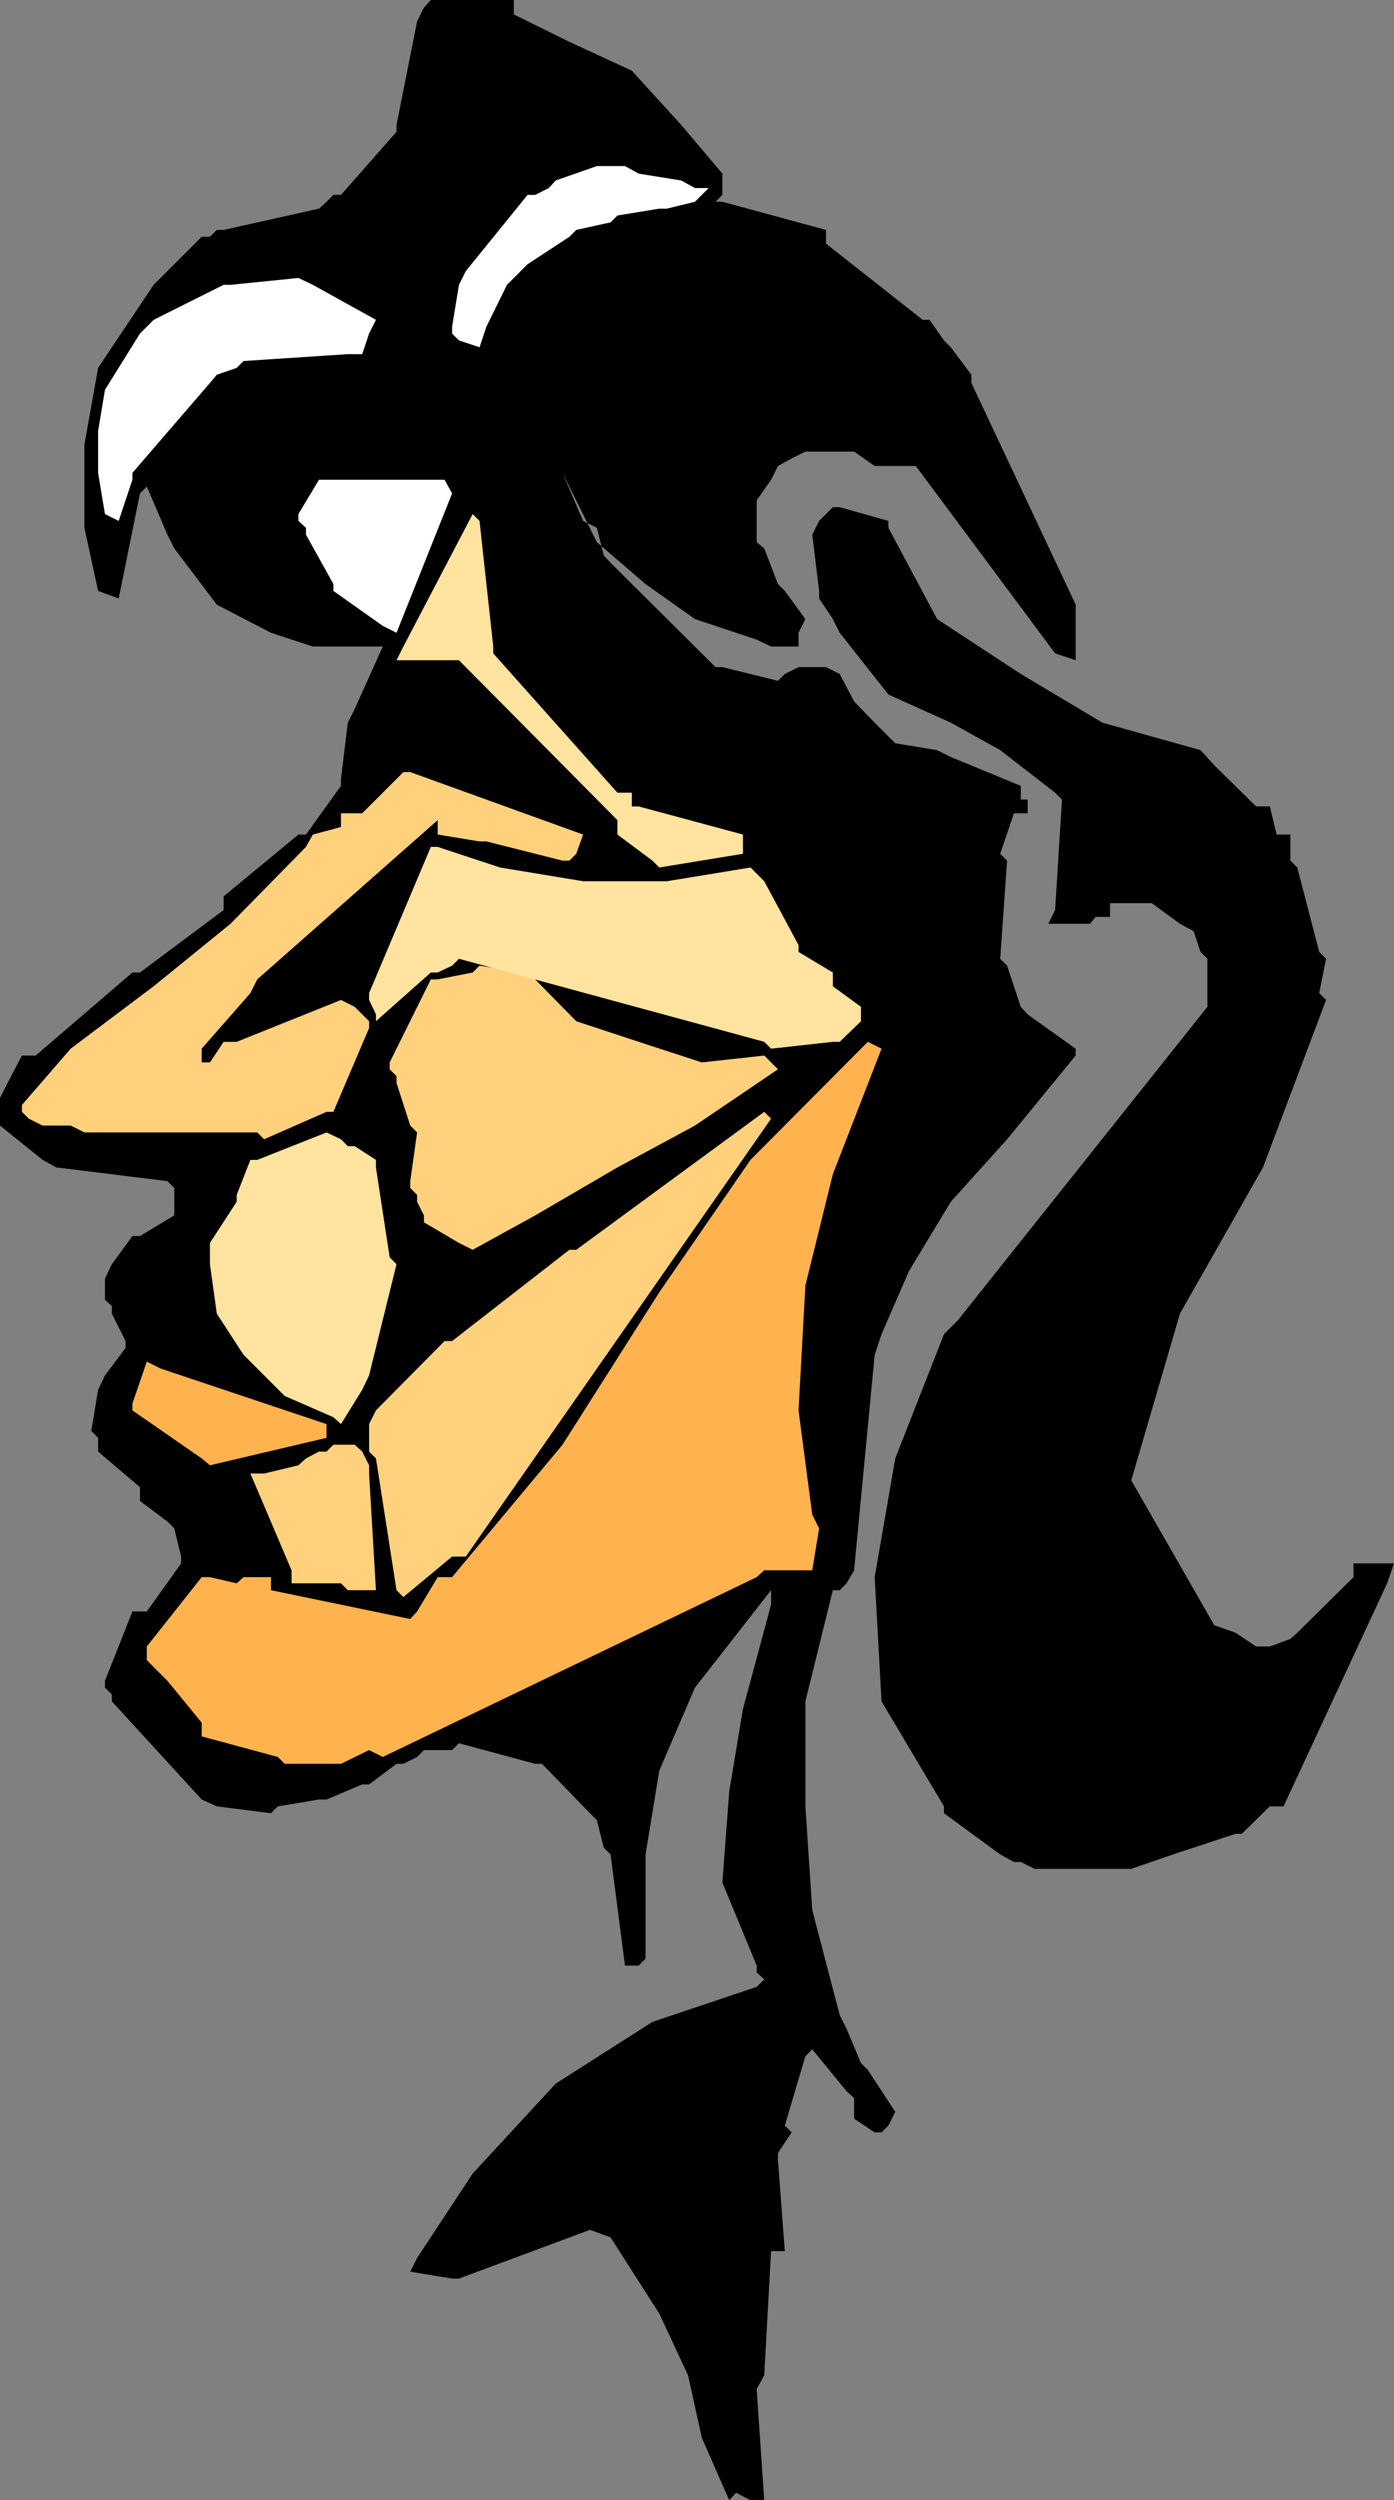
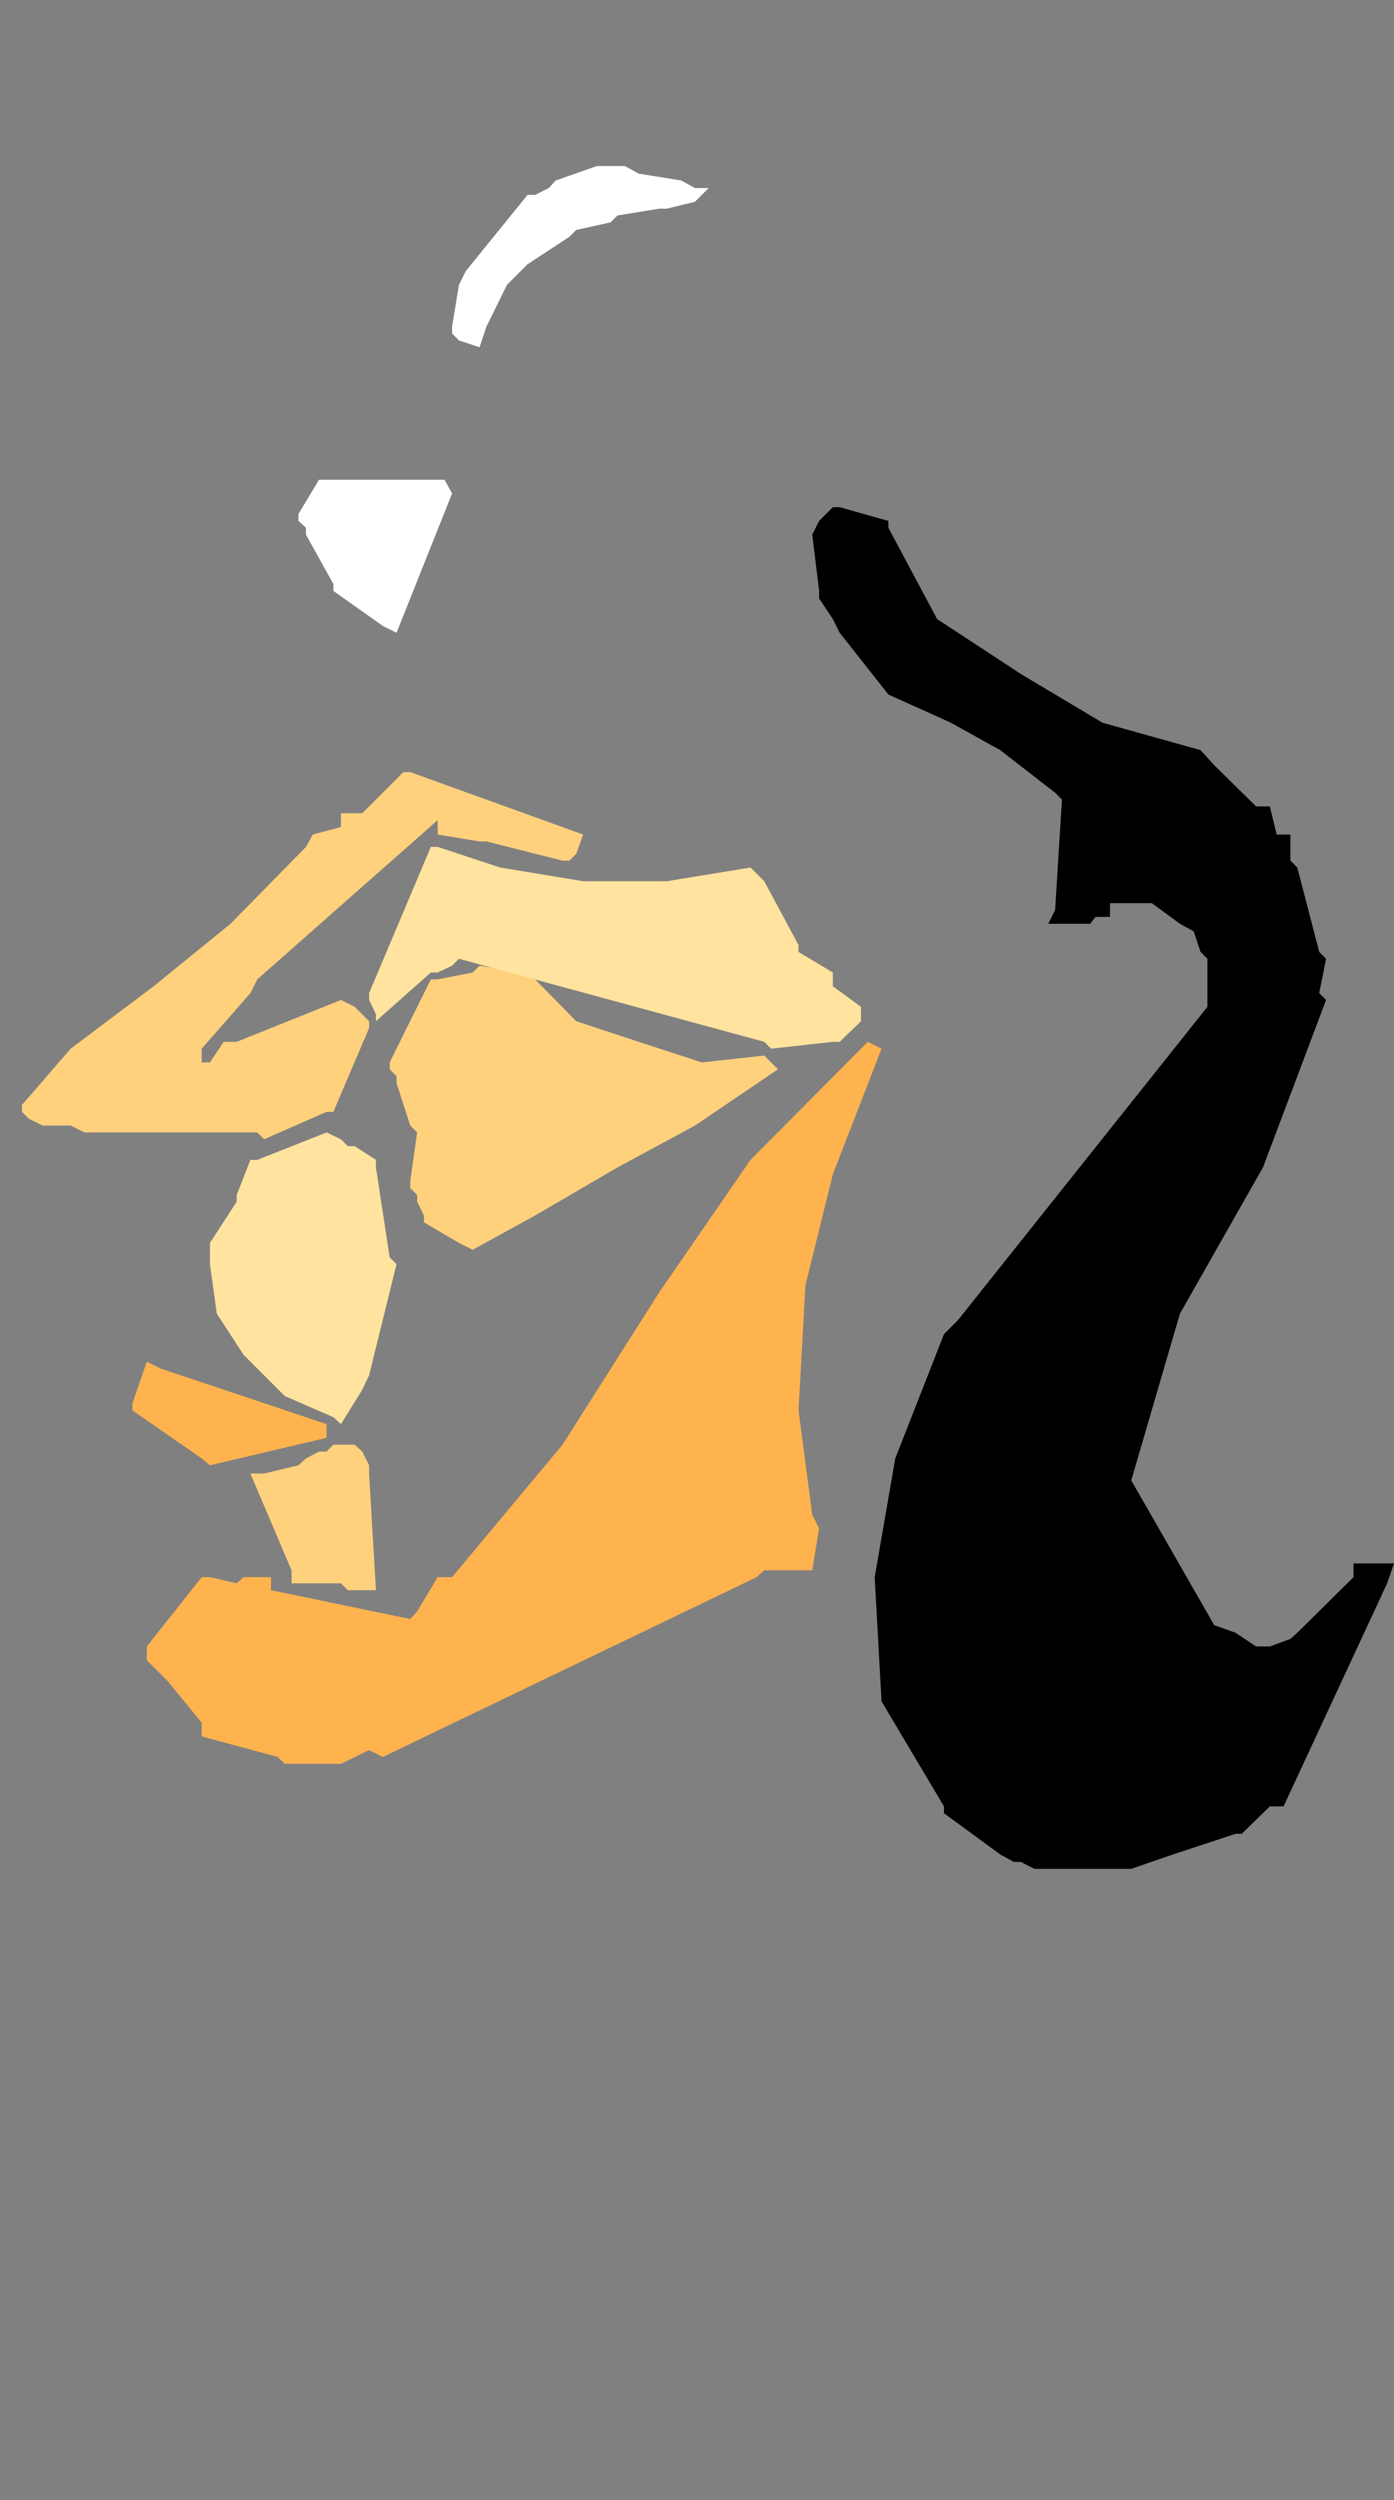
<svg xmlns="http://www.w3.org/2000/svg" xmlns:ns1="http://sodipodi.sourceforge.net/DTD/sodipodi-0.dtd" xmlns:ns2="http://www.inkscape.org/namespaces/inkscape" version="1.0" width="86.888mm" height="155.754mm" id="svg15" ns1:docname="Poutful Woman.wmf">
  <rect width="100%" height="100%" fill="#808080" stroke="none" />
  <ns1:namedview id="namedview15" pagecolor="#ffffff" bordercolor="#000000" borderopacity="0.25" ns2:showpageshadow="2" ns2:pageopacity="0.0" ns2:pagecheckerboard="0" ns2:deskcolor="#d1d1d1" ns2:document-units="mm" />
  <defs id="defs1">
    <pattern id="WMFhbasepattern" patternUnits="userSpaceOnUse" width="6" height="6" x="0" y="0" />
  </defs>
-   <path style="fill:#000000;fill-opacity:1;fill-rule:evenodd;stroke:none" d="m 171.794,588.676 -6.464,-14.705 -3.232,-14.705 -6.788,-14.543 -11.474,-17.937 -4.848,-1.778 -30.868,11.473 h -1.616 l -9.858,-1.616 1.616,-3.232 13.091,-19.876 19.555,-21.168 22.787,-14.543 24.565,-8.241 1.778,-1.778 -1.778,-1.616 v -1.616 l -8.081,-19.553 1.616,-21.492 3.232,-19.391 6.626,-24.562 v -3.393 l -17.939,22.946 -8.404,19.553 -3.232,19.714 v 19.553 5.009 l -1.616,1.616 h -3.232 l -3.394,-26.178 -1.616,-1.616 -1.616,-6.464 -1.616,-1.616 -11.313,-11.635 h -1.616 l -17.939,-4.848 -1.616,1.616 h -6.626 l -1.616,1.616 -3.232,1.616 h -1.616 l -6.464,4.848 h -1.616 l -8.404,3.555 h -1.778 l -9.697,1.616 -1.616,1.616 -12.767,-1.616 -3.555,-1.616 -21.171,-23.108 v -1.616 l -1.616,-1.616 v -1.616 l 6.464,-16.321 h 3.394 l 8.081,-11.311 v -1.616 l -1.616,-6.625 -1.616,-1.616 -6.464,-4.848 v -3.232 l -9.858,-8.403 v -1.616 -1.616 l -1.616,-1.616 1.616,-9.695 1.616,-3.393 4.848,-6.464 v -1.616 l -3.232,-6.464 v -1.778 l -1.616,-1.454 v -1.778 -3.232 l 1.616,-3.393 4.848,-6.625 h 1.778 l 8.081,-4.848 v -1.616 -4.848 l -1.616,-1.616 -26.181,-3.232 -3.232,-1.778 L 0,265.009 v -1.616 -4.848 l 1.778,-3.555 3.394,-6.464 H 8.404 L 31.191,228.975 h 1.778 L 52.686,214.27 V 211.038 l 17.616,-14.543 h 1.778 l 8.242,-11.473 v -1.616 l 1.616,-13.25 1.616,-3.232 6.626,-14.705 H 88.563 73.695 l -9.858,-3.232 -12.767,-6.625 -10.02,-13.25 -1.616,-3.232 -4.848,-11.311 -1.616,1.616 -5.01,24.723 -4.848,-1.778 -3.232,-14.866 v -19.553 l 3.232,-18.098 13.091,-19.553 3.232,-3.232 8.081,-8.08 h 1.939 l 1.616,-1.616 h 1.616 l 22.464,-5.009 1.778,-1.616 1.616,-1.616 h 1.778 L 93.412,31.025 V 29.41 L 98.26,5.009 99.876,1.778 101.492,0 h 1.616 17.939 v 3.393 l 13.091,6.464 14.707,6.787 11.636,12.766 9.697,11.473 v 5.009 l -1.616,1.616 h 1.616 l 24.403,6.625 v 3.232 l 22.787,17.937 h 1.616 l 3.394,4.848 1.616,1.616 4.848,6.464 v 1.939 l 24.565,52.194 v 1.778 11.311 l -4.848,-1.616 -32.807,-44.114 h -1.616 -8.081 l -4.848,-3.393 h -6.626 -4.848 l -3.232,1.616 -3.232,1.778 -1.616,3.232 -3.394,4.848 v 1.616 8.241 l 1.778,1.454 3.232,8.403 1.616,1.616 4.848,6.625 -1.616,3.232 v 3.232 h -3.232 -3.232 l -3.394,-1.616 -14.545,-4.848 -11.636,-8.241 -11.474,-9.857 -8.081,-16.321 4.848,11.311 3.232,1.616 1.616,6.464 1.616,1.778 24.727,24.562 h 1.616 l 13.091,3.232 1.616,-1.616 3.232,-1.616 h 1.616 4.848 l 3.232,1.616 3.394,6.464 4.848,5.009 4.848,4.848 9.858,1.616 3.232,1.616 16.484,6.787 v 3.232 h 1.616 v 3.232 h -3.232 l -3.232,9.534 1.616,1.616 -1.616,23.108 1.616,1.616 3.232,9.695 1.616,1.778 11.313,8.08 v 1.616 l -16.161,19.714 -13.252,14.705 -9.858,16.321 -6.464,14.866 -1.616,4.848 -4.848,50.74 -1.778,3.07 -1.616,1.616 h -1.616 l -6.464,26.178 v 24.723 l 1.616,24.4 6.464,24.723 1.616,3.232 3.394,8.08 1.616,1.616 6.464,9.857 -1.616,3.232 -1.616,1.616 h -1.616 l -4.848,-3.232 v -1.616 -3.232 l -1.778,-1.616 -8.081,-9.857 -1.616,1.616 -4.848,16.321 1.616,1.616 -3.232,4.848 v 1.616 l 1.616,21.492 h -3.232 l -1.616,29.248 -1.778,3.232 1.778,26.178 h -3.232 l -3.394,-1.778 z" id="path1" />
  <path style="fill:#000000;fill-opacity:1;fill-rule:evenodd;stroke:none" d="m 240.479,438.397 h -1.616 l -3.232,-1.778 -13.252,-9.695 v -1.616 l -14.707,-24.723 -1.616,-29.248 4.848,-27.955 11.474,-29.248 3.232,-3.232 58.827,-73.847 v -1.616 -9.695 l -1.616,-1.616 -1.616,-4.848 -3.232,-1.778 -6.626,-4.848 h -1.455 -8.404 v 3.232 h -3.394 l -1.293,1.616 h -9.858 l 1.616,-3.232 1.616,-26.016 -1.616,-1.616 -12.929,-10.019 -11.636,-6.464 -14.707,-6.625 -11.474,-14.543 -1.616,-3.232 -3.232,-4.848 v -1.778 l -1.616,-13.25 1.616,-3.232 3.232,-3.232 h 1.616 l 11.474,3.232 v 1.616 l 11.474,21.492 19.717,12.927 19.232,11.473 23.111,6.464 3.232,3.555 9.858,9.695 h 3.232 l 1.616,6.625 h 3.232 v 6.14 l 1.616,1.616 5.172,19.876 1.616,1.616 -1.616,8.08 1.616,1.616 -14.868,39.428 -19.555,34.419 -11.474,39.267 19.555,34.096 5.01,1.778 4.848,3.232 h 3.232 l 4.848,-1.778 1.616,-1.454 13.252,-13.089 v -3.232 h 9.535 l -1.616,4.686 -24.403,52.517 h -3.232 l -6.626,6.464 h -1.455 l -14.707,4.848 -9.858,3.393 h -13.091 -9.697 z" id="path2" />
  <path style="fill:#ffb34f;fill-opacity:1;fill-rule:evenodd;stroke:none" d="m 65.453,413.673 -17.939,-4.848 v -3.232 l -8.081,-9.857 -1.616,-1.616 -3.232,-3.232 v -3.232 l 12.929,-16.321 h 1.939 l 6.303,1.454 1.616,-1.454 h 6.464 v 3.07 l 32.807,6.787 1.616,-1.778 4.848,-8.08 h 3.394 l 26.02,-31.187 22.787,-35.873 21.494,-31.187 27.636,-27.794 3.232,1.616 -11.474,29.571 -6.464,26.178 -1.616,29.41 3.232,24.562 1.616,3.232 -1.616,9.857 h -3.232 -8.081 l -1.778,1.616 -88.079,42.337 -3.232,-1.616 -6.626,3.232 H 78.544 67.069 Z" id="path3" />
-   <path style="fill:#ffd17d;fill-opacity:1;fill-rule:evenodd;stroke:none" d="m 93.412,374.407 -4.848,-31.025 -1.616,-1.616 v -6.464 l 1.616,-3.232 16.161,-16.321 h 1.778 l 27.636,-21.492 h 1.616 l 44.282,-32.48 1.616,1.616 -71.917,103.095 h -3.232 l -11.474,9.534 z" id="path4" />
  <path style="fill:#ffd17d;fill-opacity:1;fill-rule:evenodd;stroke:none" d="m 80.321,372.791 h -11.636 v -3.07 l -9.697,-22.784 h 3.232 l 8.081,-1.939 1.778,-1.616 3.071,-1.616 h 1.778 l 1.616,-1.616 h 1.778 3.232 l 1.778,1.616 1.616,3.232 v 1.939 l 1.616,27.47 h -1.616 -5.01 z" id="path5" />
  <path style="fill:#ffb34f;fill-opacity:1;fill-rule:evenodd;stroke:none" d="M 47.514,343.381 31.191,332.07 v -1.616 l 3.394,-9.857 3.232,1.616 39.11,13.089 v 3.232 l -27.474,6.464 z" id="path6" />
  <path style="fill:#ffe39e;fill-opacity:1;fill-rule:evenodd;stroke:none" d="m 78.544,333.686 -11.474,-5.009 -9.697,-9.695 -6.303,-9.695 -1.616,-11.635 v -5.009 l 6.303,-9.695 v -1.616 l 3.232,-8.241 h 1.616 l 16.323,-6.464 3.394,1.616 1.616,1.616 h 1.616 l 5.01,3.232 v 1.778 l 3.232,21.168 1.616,1.616 -6.464,26.178 -1.616,3.393 -5.01,8.08 z" id="path7" />
  <path style="fill:#ffd17d;fill-opacity:1;fill-rule:evenodd;stroke:none" d="m 108.119,292.642 -8.242,-4.848 v -1.616 l -1.616,-3.232 v -1.616 l -1.616,-1.616 v -1.616 l 1.616,-11.473 -1.616,-1.616 -3.232,-10.019 v -1.616 l -1.616,-1.616 v -1.616 l 9.697,-19.553 h 1.616 l 8.242,-1.616 1.616,-1.616 9.697,1.616 3.394,1.616 9.697,9.857 14.707,4.848 14.868,4.848 14.707,-1.616 3.232,3.232 -19.555,13.25 -18.262,9.857 -19.393,11.311 -14.707,8.08 z" id="path8" />
  <path style="fill:#ffd17d;fill-opacity:1;fill-rule:evenodd;stroke:none" d="M 60.605,266.625 H 19.878 l -3.232,-1.616 h -6.626 l -3.232,-1.616 -1.616,-1.616 v -1.616 l 11.474,-13.25 19.555,-14.705 18.101,-14.705 17.777,-18.098 1.616,-2.909 6.626,-1.778 v -3.232 h 5.01 l 1.616,-1.616 4.848,-4.848 1.616,-1.616 1.616,-1.616 h 1.616 l 40.726,14.705 -1.616,4.525 -1.616,1.616 h -1.616 l -17.939,-4.525 h -1.616 l -9.858,-1.616 v -3.393 l -42.504,37.489 -1.616,3.232 -11.474,13.089 v 1.616 1.616 h 1.939 l 3.232,-4.848 h 3.071 l 24.565,-9.857 3.232,1.616 3.394,3.393 v 1.616 l -8.404,19.714 h -1.616 l -14.707,6.464 z" id="path9" />
  <path style="fill:#000000;fill-opacity:1;fill-rule:evenodd;stroke:none" d="m 181.652,261.778 1.616,-1.616 z" id="path10" />
  <path style="fill:#ffe39e;fill-opacity:1;fill-rule:evenodd;stroke:none" d="m 180.036,245.295 -71.917,-19.553 -1.616,1.616 -3.394,1.616 h -1.616 l -12.929,11.473 v -1.616 l -1.616,-3.393 v -1.616 l 14.545,-34.419 h 1.616 l 14.707,4.848 19.555,3.232 h 19.717 l 19.717,-3.232 3.232,3.232 8.081,15.028 v 1.616 l 8.081,4.848 v 3.232 l 6.626,4.848 v 3.393 l -5.01,4.848 h -1.616 l -14.545,1.616 z" id="path11" />
-   <path style="fill:#ffe39e;fill-opacity:1;fill-rule:evenodd;stroke:none" d="M 153.693,202.635 145.451,196.495 v -3.393 l -37.332,-37.651 h -1.616 -13.091 l 1.616,-3.232 16.323,-31.187 1.616,1.616 3.232,29.571 v 1.616 l 29.252,32.803 h 3.394 v 3.232 h 1.616 l 24.565,6.625 v 4.525 l -19.717,3.232 z" id="path12" />
  <path style="fill:#ffffff;fill-opacity:1;fill-rule:evenodd;stroke:none" d="m 90.18,147.371 -11.636,-8.241 v -1.616 l -6.464,-11.635 v -1.616 l -1.778,-1.616 v -1.616 l 4.848,-8.08 h 1.778 27.797 l 1.778,3.232 -13.091,32.803 z" id="path13" />
-   <path style="fill:#ffffff;fill-opacity:1;fill-rule:evenodd;stroke:none" d="m 24.727,121.032 -1.616,-9.695 v -9.857 l 1.616,-9.695 8.242,-13.25 3.232,-3.232 16.484,-8.241 h 1.616 l 16,-1.616 3.394,1.616 14.868,8.241 -1.616,3.232 -1.616,4.848 h -3.394 l -24.565,1.616 -1.616,1.616 -4.687,1.616 -1.616,1.939 -18.262,21.168 v 1.616 l -3.232,9.695 z" id="path14" />
  <path style="fill:#ffffff;fill-opacity:1;fill-rule:evenodd;stroke:none" d="m 108.119,80.149 -1.616,-1.616 v -1.616 l 1.616,-9.857 1.616,-3.232 14.545,-17.937 h 1.778 l 3.232,-1.616 1.616,-1.778 9.697,-3.393 h 1.616 5.01 l 3.232,1.778 10.02,1.616 3.232,1.778 h 3.232 l -3.232,3.232 -6.626,1.616 h -1.778 l -9.858,1.616 -1.616,1.616 -8.081,1.778 -1.616,1.616 -9.858,6.464 -4.848,4.848 -4.848,9.857 -1.616,4.848 z" id="path15" />
</svg>